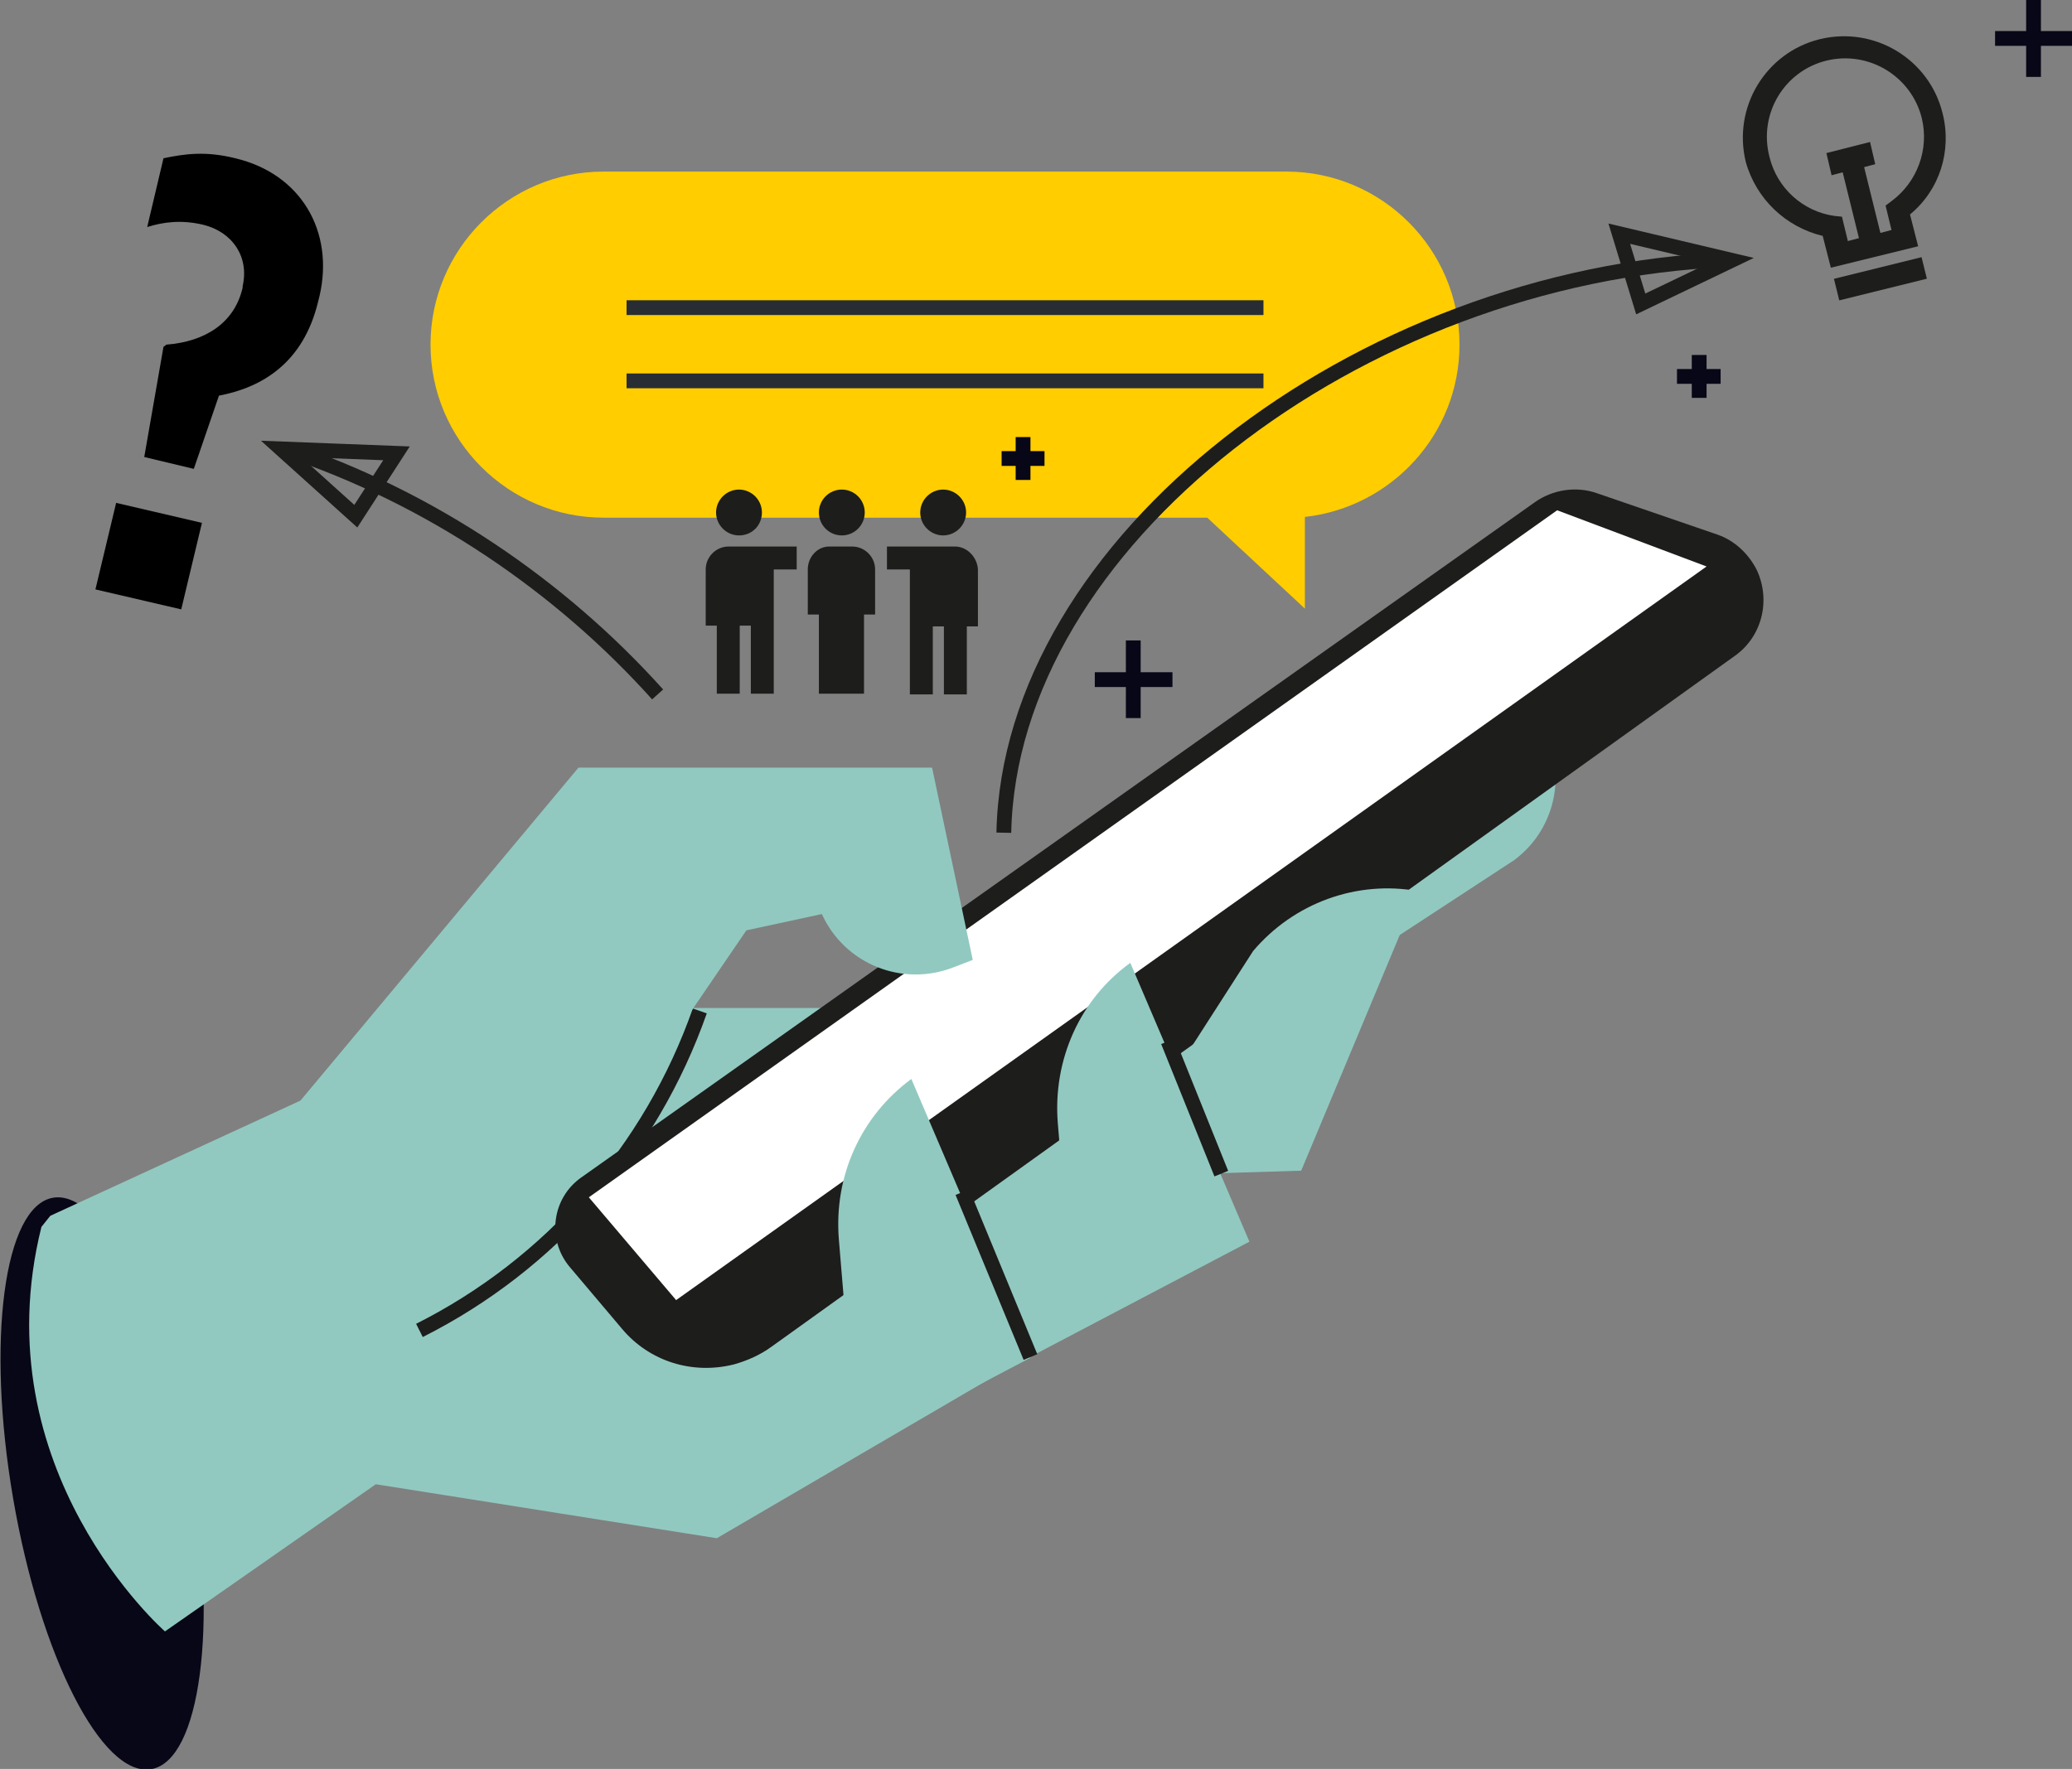
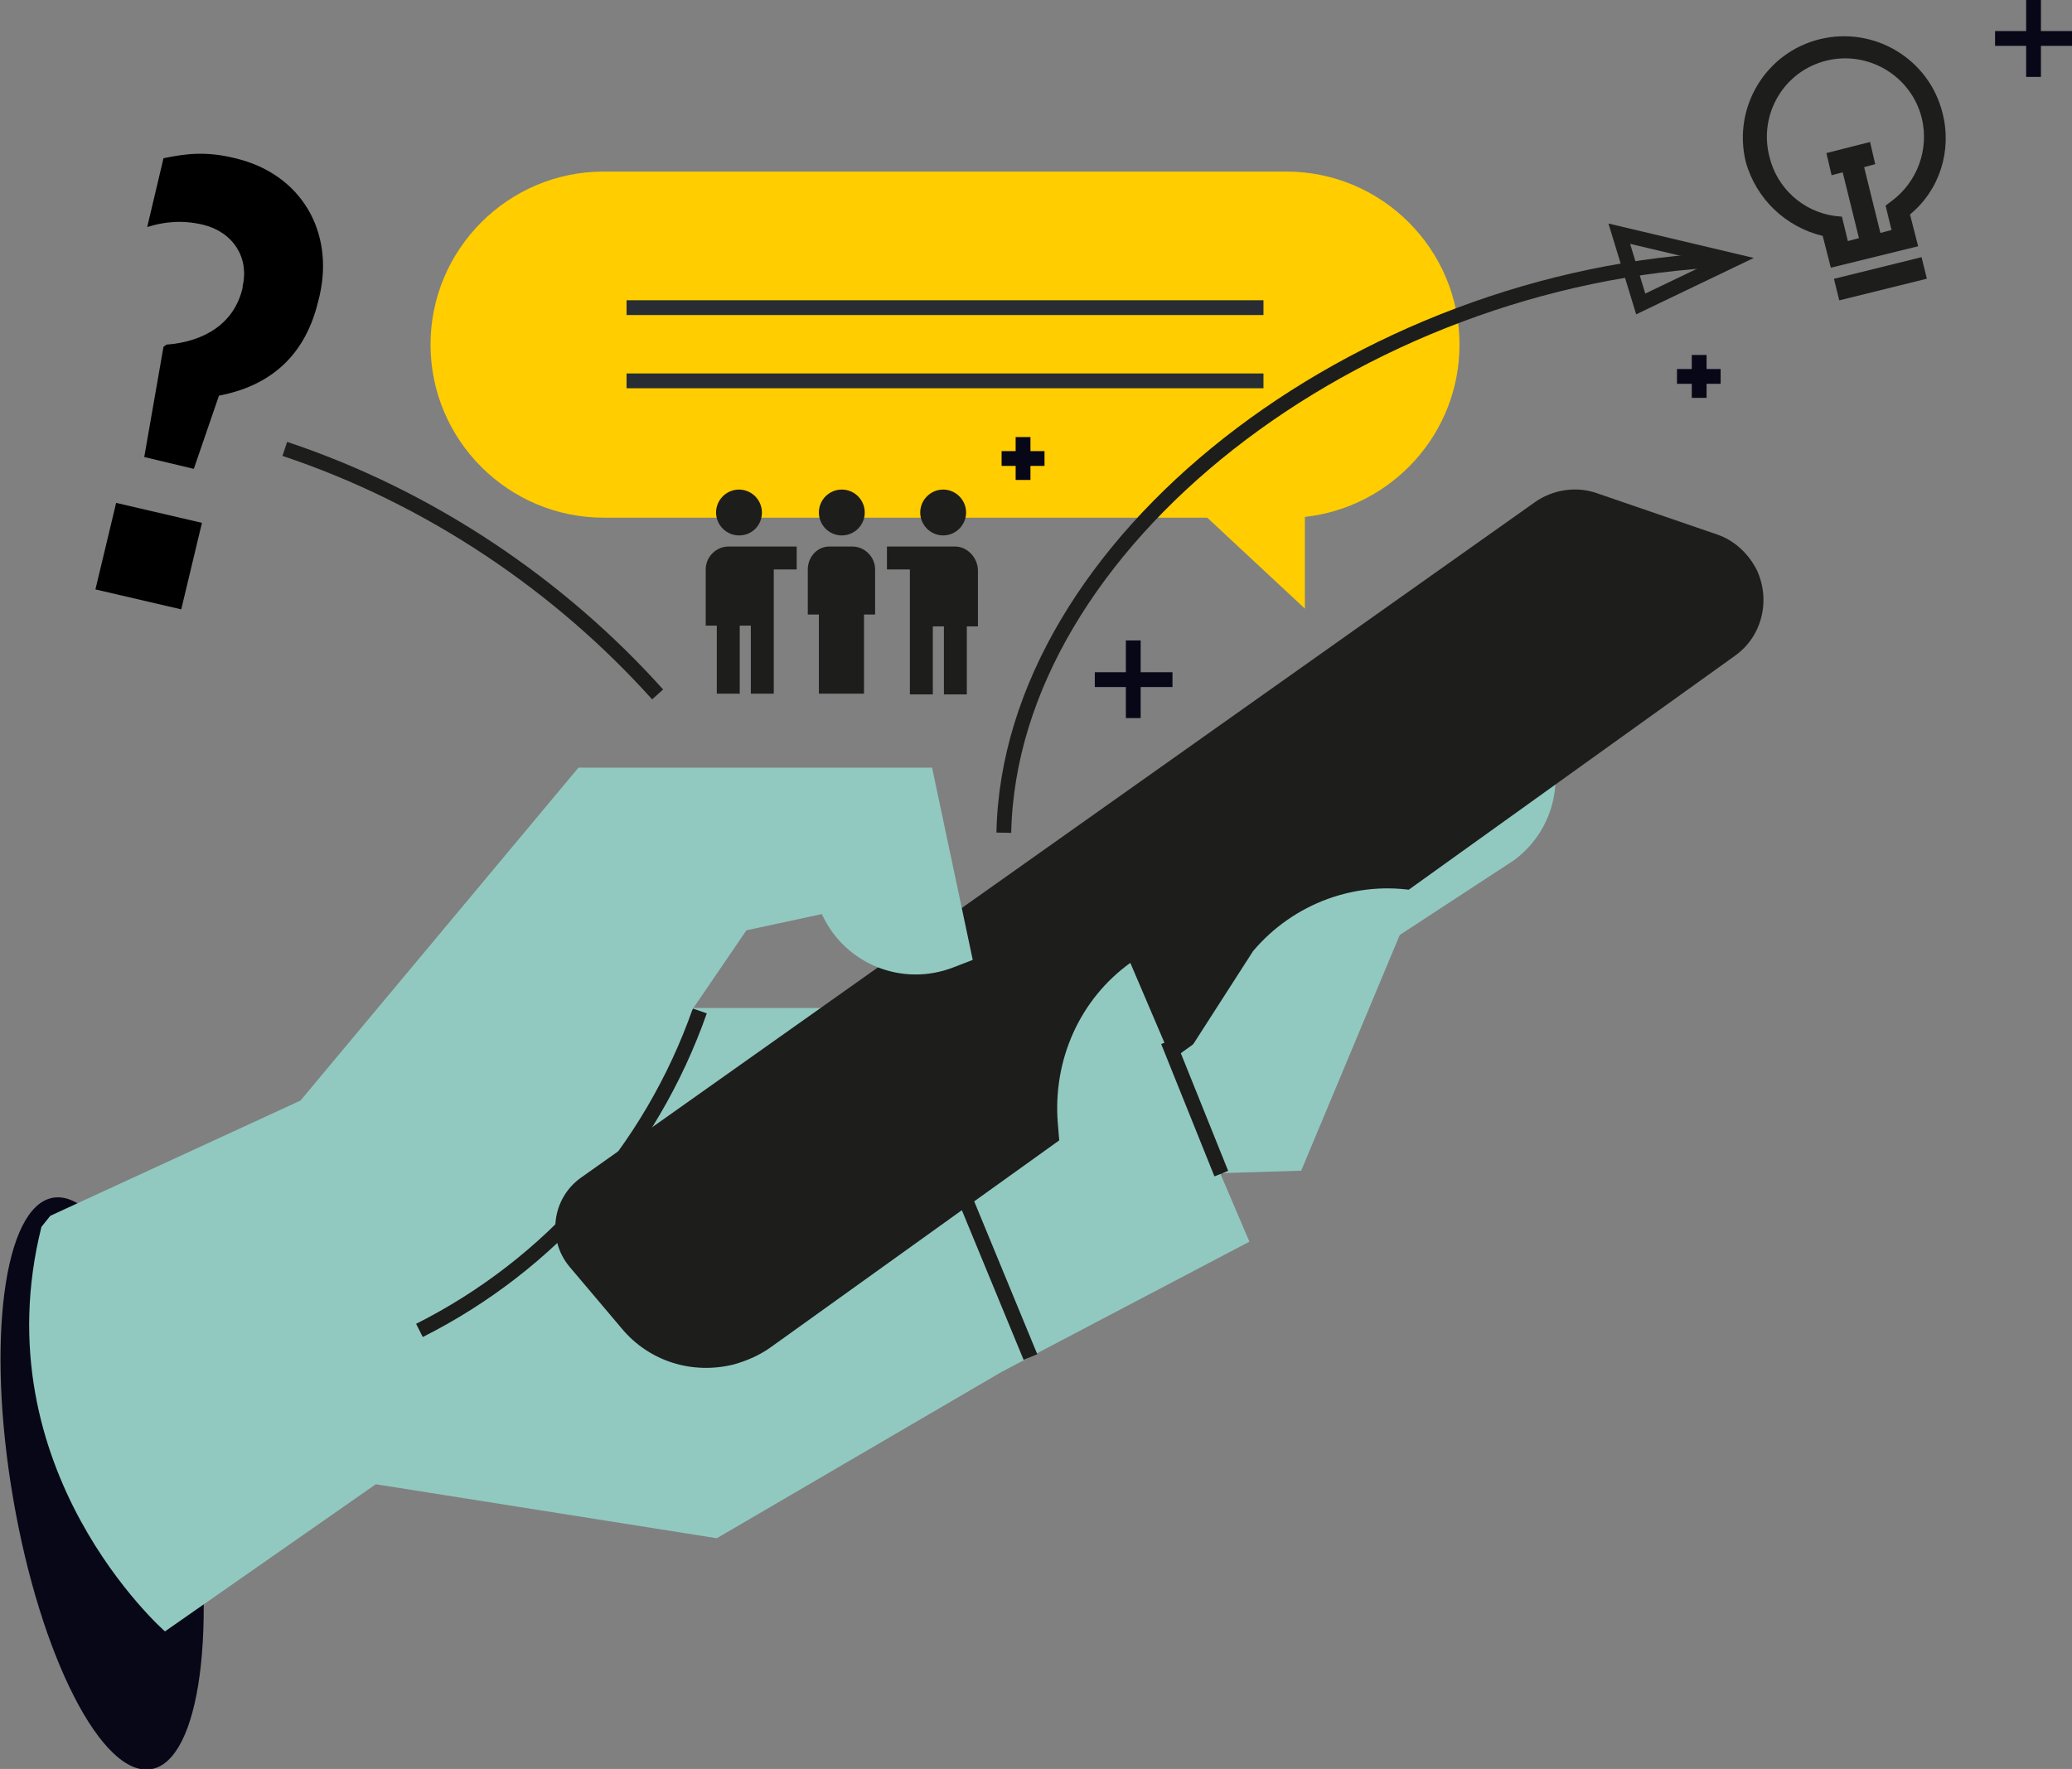
<svg xmlns="http://www.w3.org/2000/svg" xml:space="preserve" style="enable-background:new 0 0 280.1 239.2" viewBox="0 0 280.1 239.2" id="mobile-messages">
  <rect x="0" y="0" width="280.1" height="239.2" fill="#808080" stroke="none" />
  <g id="Layer_4" style="display:none">
    <g style="display:inline">
      <rect width="302.9" height="234.1" x="-13.4" y="-3.7" style="fill:#f6f3e4" />
    </g>
  </g>
  <g id="Layer_2">
    <g>
      <ellipse cx="13.8" cy="200.6" rx="12.2" ry="39.2" style="fill:#080717" transform="rotate(-9.747 13.756 200.567)" />
      <path d="M81.6,23.2h92.3c12.9,0,23.4,10.5,23.4,23.4l0,0c0,12.1-9.2,22-20.9,23.3v12.4L163.2,70H81.6    c-12.9,0-23.4-10.5-23.4-23.4l0,0C58.2,33.7,68.7,23.2,81.6,23.2z" style="fill:#ffcd00" />
      <g>
        <line x1="170.8" x2="84.7" y1="41.6" y2="41.6" style="fill:none;stroke:#282d33;stroke-width:2" />
        <line x1="170.8" x2="84.7" y1="51.5" y2="51.5" style="fill:none;stroke:#282d33;stroke-width:2" />
      </g>
      <g>
        <path d="M22.3,220.6l28.5-19.9l46.1,7.3l69.5-40.6l-8-20.8l46.3-30.3c5.9-4.4,7.3-12.5,3.4-18.7l-2.1-3.3l-85.2,42     h-53l-61,28.1l-1.2,1.5C-2.6,198.8,22.3,220.6,22.3,220.6z" style="fill:#91c9c0" />
        <path d="M56.7,179.9L56.7,179.9c17.7-8.9,31.3-24.4,37.9-43.2" style="fill:none;stroke:#1d1d1b;stroke-width:2" />
        <path d="M77,171.3l7.1,8.4c3.7,4.4,9.5,6.2,15.1,4.8h0c1.8-0.5,3.6-1.3,5.1-2.4l130.2-93.4c3.7-2.6,4.9-7.5,3-11.6     h0c-1.1-2.2-3-4-5.3-4.8l-16.3-5.6c-2.8-1-6-0.5-8.4,1.2L78.6,159.2C74.6,162,73.9,167.6,77,171.3z" style="fill:#1d1d1b" />
-         <polygon points="79.6 161.9 210.5 69 230.7 76.6 91.4 175.8" style="fill:#fff" />
-         <path d="M123.2,145.9l16.1,37.7L106,201.1l-3.3-15.7l11.7-5.8l-1-12C112.7,159,116.4,150.9,123.2,145.9L123.2,145.9     z" style="fill:#91c9c0" />
        <path d="M152.8,130.2l16.1,37.7l-33.3,17.5l-3.3-15.7l11.7-5.8l-1-12C142.3,143.3,146,135.1,152.8,130.2     L152.8,130.2z" style="fill:#91c9c0" />
        <path d="M191.7,120.5l-15.8,37.8l-26.1,0.8l19.6-30.5C174.9,122.1,183.4,119,191.7,120.5L191.7,120.5z" style="fill:#91c9c0" />
        <line x1="130.1" x2="139.3" y1="161.2" y2="183.5" style="fill:none;stroke:#1d1d1b;stroke-width:2" />
        <line x1="157.9" x2="165.1" y1="140.8" y2="158.7" style="fill:none;stroke:#1d1d1b;stroke-width:2" />
        <path d="M45.7,168.2L45.7,168.2c19.5-4,36.6-15.4,47.9-31.7l7.3-10.7l10.2-2.2l0,0c3.1,6.8,10.9,9.9,17.8,7.2l2.6-1     l-5.5-26H78.2L38.8,151L45.7,168.2z" style="fill:#91c9c0" />
      </g>
      <g>
        <rect width="12.2" height="3" x="248.1" y="36.2" style="fill:#1d1d1b" transform="rotate(-13.886 254.183 37.698)" />
        <path d="M246.4,31.9l1.1,4.3l11.8-2.9l-1.1-4.3c4-3.3,5.7-8.6,4.4-13.7c-1.8-7.3-9.2-11.8-16.6-10     c-7.3,1.8-11.8,9.2-10,16.6C237.4,26.9,241.4,30.7,246.4,31.9z M246.9,8.2c5.7-1.4,11.5,2.1,12.9,7.8c1,4.2-0.6,8.6-4.1,11.2     l-0.8,0.6l0.8,3.3l-1.5,0.4l-2.2-8.9l1.5-0.4l-0.7-3l-5.9,1.5l0.7,3l1.5-0.4l2.2,8.9l-1.5,0.4l-0.8-3.3l-1-0.1     c-4.3-0.6-7.8-3.8-8.8-8C237.7,15.4,241.2,9.6,246.9,8.2z" style="fill:#1d1d1b" />
      </g>
      <g>
        <path d="M103 69.3c0-1.7-1.4-3.1-3.1-3.1-1.7 0-3.1 1.4-3.1 3.1 0 1.7 1.4 3.1 3.1 3.1C101.7 72.4 103 71 103 69.3zM96.9 93.8h3.1v-9.2h1.5v9.2h3.1v-9.2-3.1V77h3.1v-3.1h-9.2c-1.7 0-3.1 1.4-3.1 3.1v7.6h1.5V93.8zM130.6 69.3c0-1.7-1.4-3.1-3.1-3.1-1.7 0-3.1 1.4-3.1 3.1 0 1.7 1.4 3.1 3.1 3.1C129.2 72.4 130.6 71 130.6 69.3zM129.1 73.9h-9.2V77h3.1v4.6 3.1 9.2h3.1v-9.2h1.5v9.2h3.1v-9.2h1.5V77C132.1 75.3 130.7 73.9 129.1 73.9z" style="fill:#1d1d1b" />
        <circle cx="113.8" cy="69.3" r="3.1" style="fill:#1d1d1b" />
        <path d="M109.2,77v6.1h1.5v10.7h6.1V83.1h1.5V77c0-1.7-1.4-3.1-3.1-3.1h-3.1C110.5,73.9,109.2,75.3,109.2,77z" style="fill:#1d1d1b" />
      </g>
      <g>
        <path d="M135.7,112.6c0.8-39.1,47.7-75.4,97.9-77.5" style="fill:none;stroke:#1d1d1b;stroke-width:2;stroke-miterlimit:10" />
        <polygon points="221.8 41.1 234.1 35.2 218.9 31.6" style="fill:none;stroke:#1d1d1b;stroke-width:2;stroke-miterlimit:10" />
      </g>
      <g>
        <path d="M88.9,93.9C75.8,79.3,58.3,67.3,38.5,60.7" style="fill:none;stroke:#1d1d1b;stroke-width:2;stroke-miterlimit:10" />
-         <polygon points="48.1 69.8 38 60.7 53.6 61.3" style="fill:none;stroke:#1d1d1b;stroke-width:2;stroke-miterlimit:10" />
      </g>
      <g>
        <line x1="138.3" x2="138.3" y1="59.1" y2="64.9" style="fill:none;stroke:#080717;stroke-width:2" />
        <line x1="141.2" x2="135.4" y1="62" y2="62" style="fill:none;stroke:#080717;stroke-width:2" />
      </g>
      <g>
        <line x1="153.2" x2="153.2" y1="86.6" y2="97.1" style="fill:none;stroke:#080717;stroke-width:2" />
        <line x1="158.5" x2="148" y1="91.9" y2="91.9" style="fill:none;stroke:#080717;stroke-width:2" />
      </g>
      <g>
        <line x1="229.7" x2="229.7" y1="48" y2="53.8" style="fill:none;stroke:#080717;stroke-width:2" />
        <line x1="232.6" x2="226.7" y1="50.9" y2="50.9" style="fill:none;stroke:#080717;stroke-width:2" />
      </g>
      <g>
        <line x1="274.9" x2="274.9" y2="10.4" style="fill:none;stroke:#080717;stroke-width:2" />
        <line x1="280.1" x2="269.7" y1="5.2" y2="5.2" style="fill:none;stroke:#080717;stroke-width:2" />
      </g>
      <g>
        <path d="M15.7,68l11.6,2.7l-2.8,11.7l-11.6-2.7L15.7,68z M22.1,46.9l0.4-0.3c5.2-0.4,9.2-2.9,10.3-7.7l0-0.2     c0.9-3.9-1.3-7.3-5.3-8.3c-2.9-0.7-5.4-0.4-7.6,0.3l2.2-9.3c2.9-0.6,5.7-1,9.7,0c8.9,2.1,13.4,9.9,11.4,18.6l-0.2,0.8     c-2,8.3-7.6,11.6-13.4,12.7l-3.4,9.9l-6.7-1.6L22.1,46.9z" />
      </g>
    </g>
  </g>
</svg>